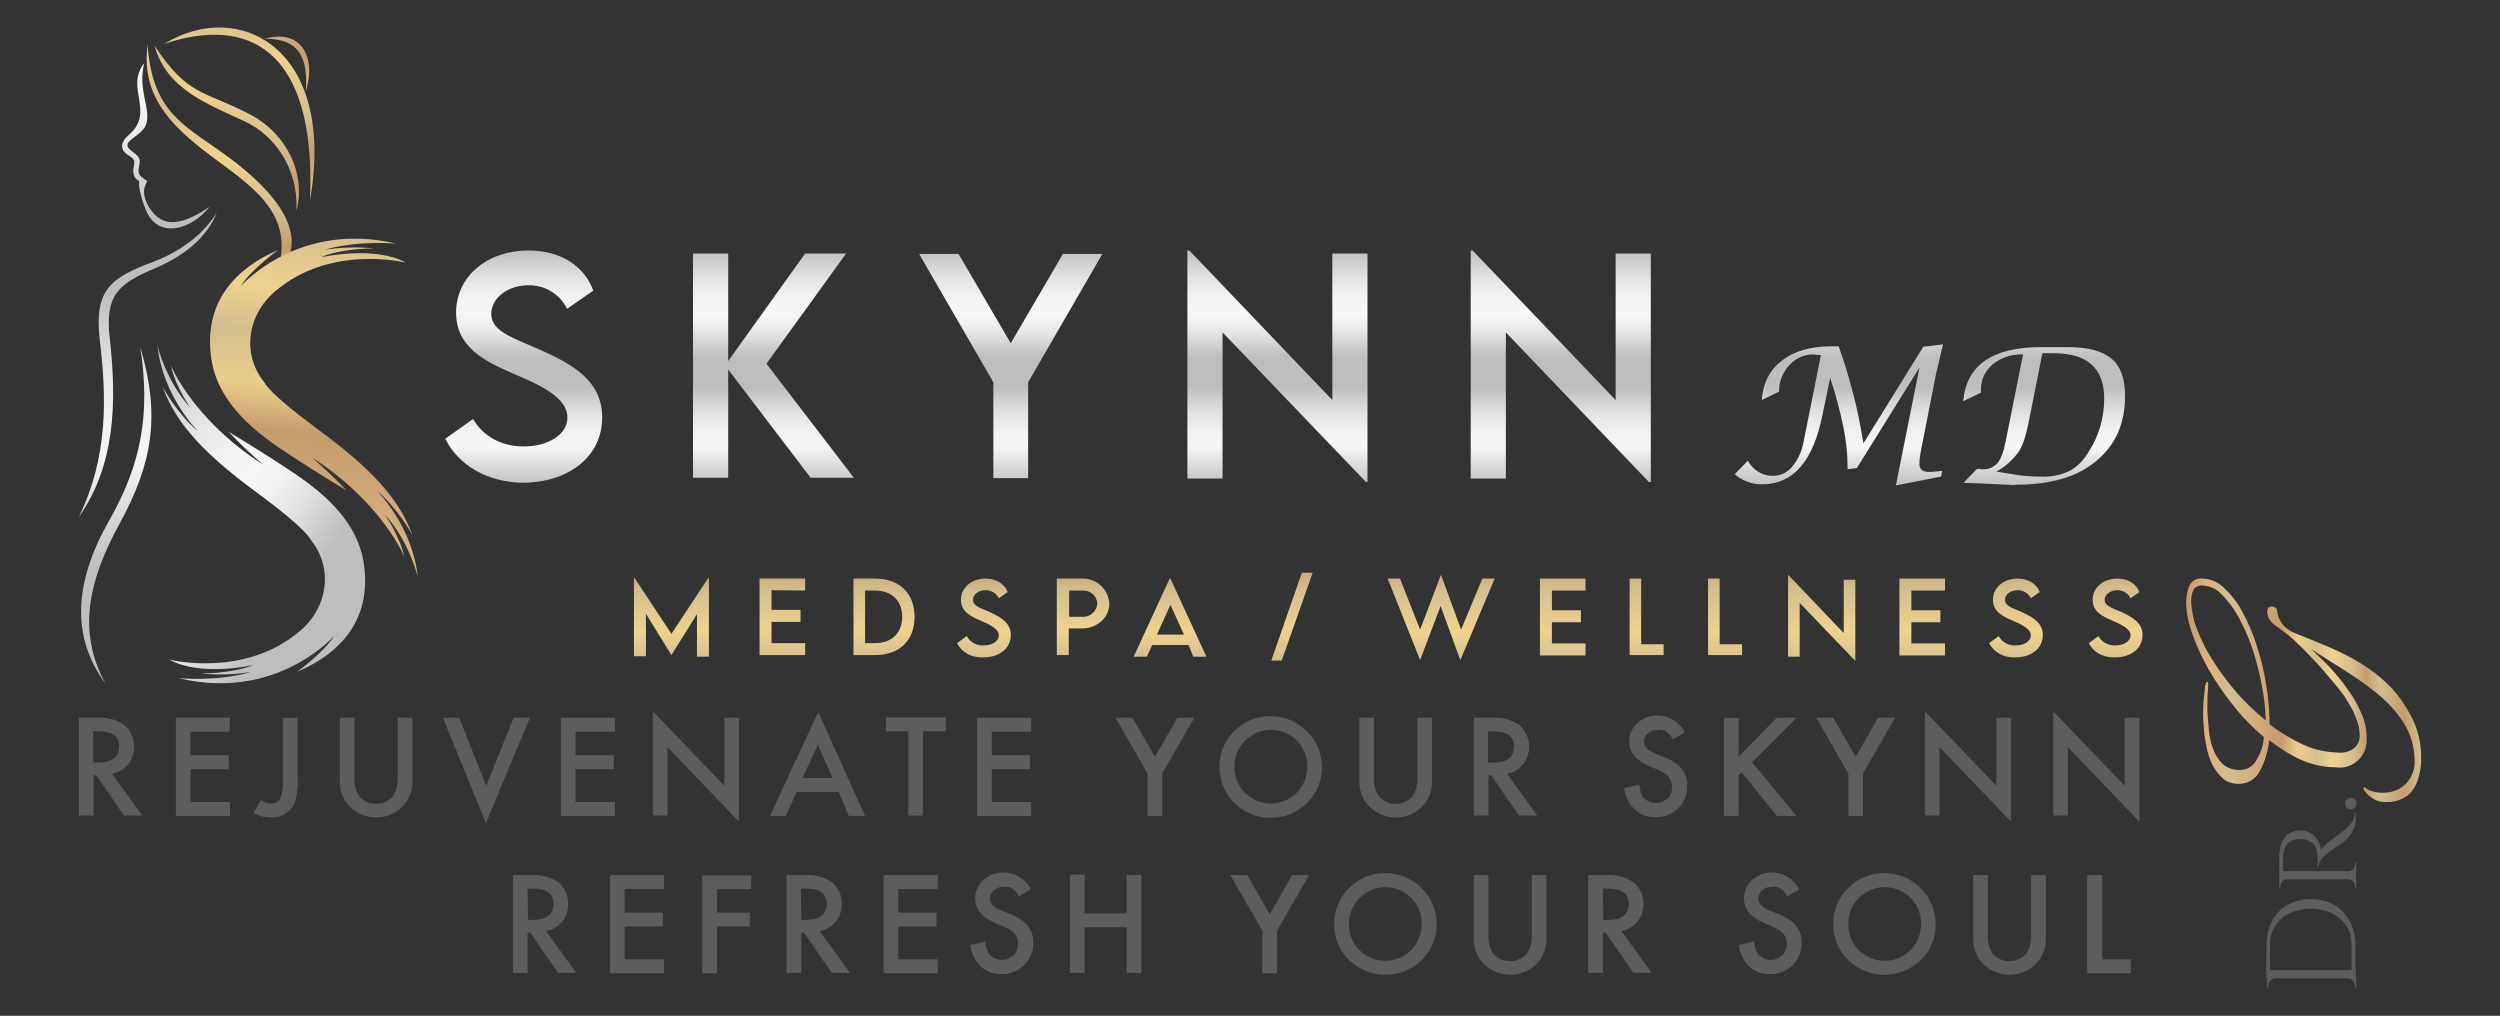
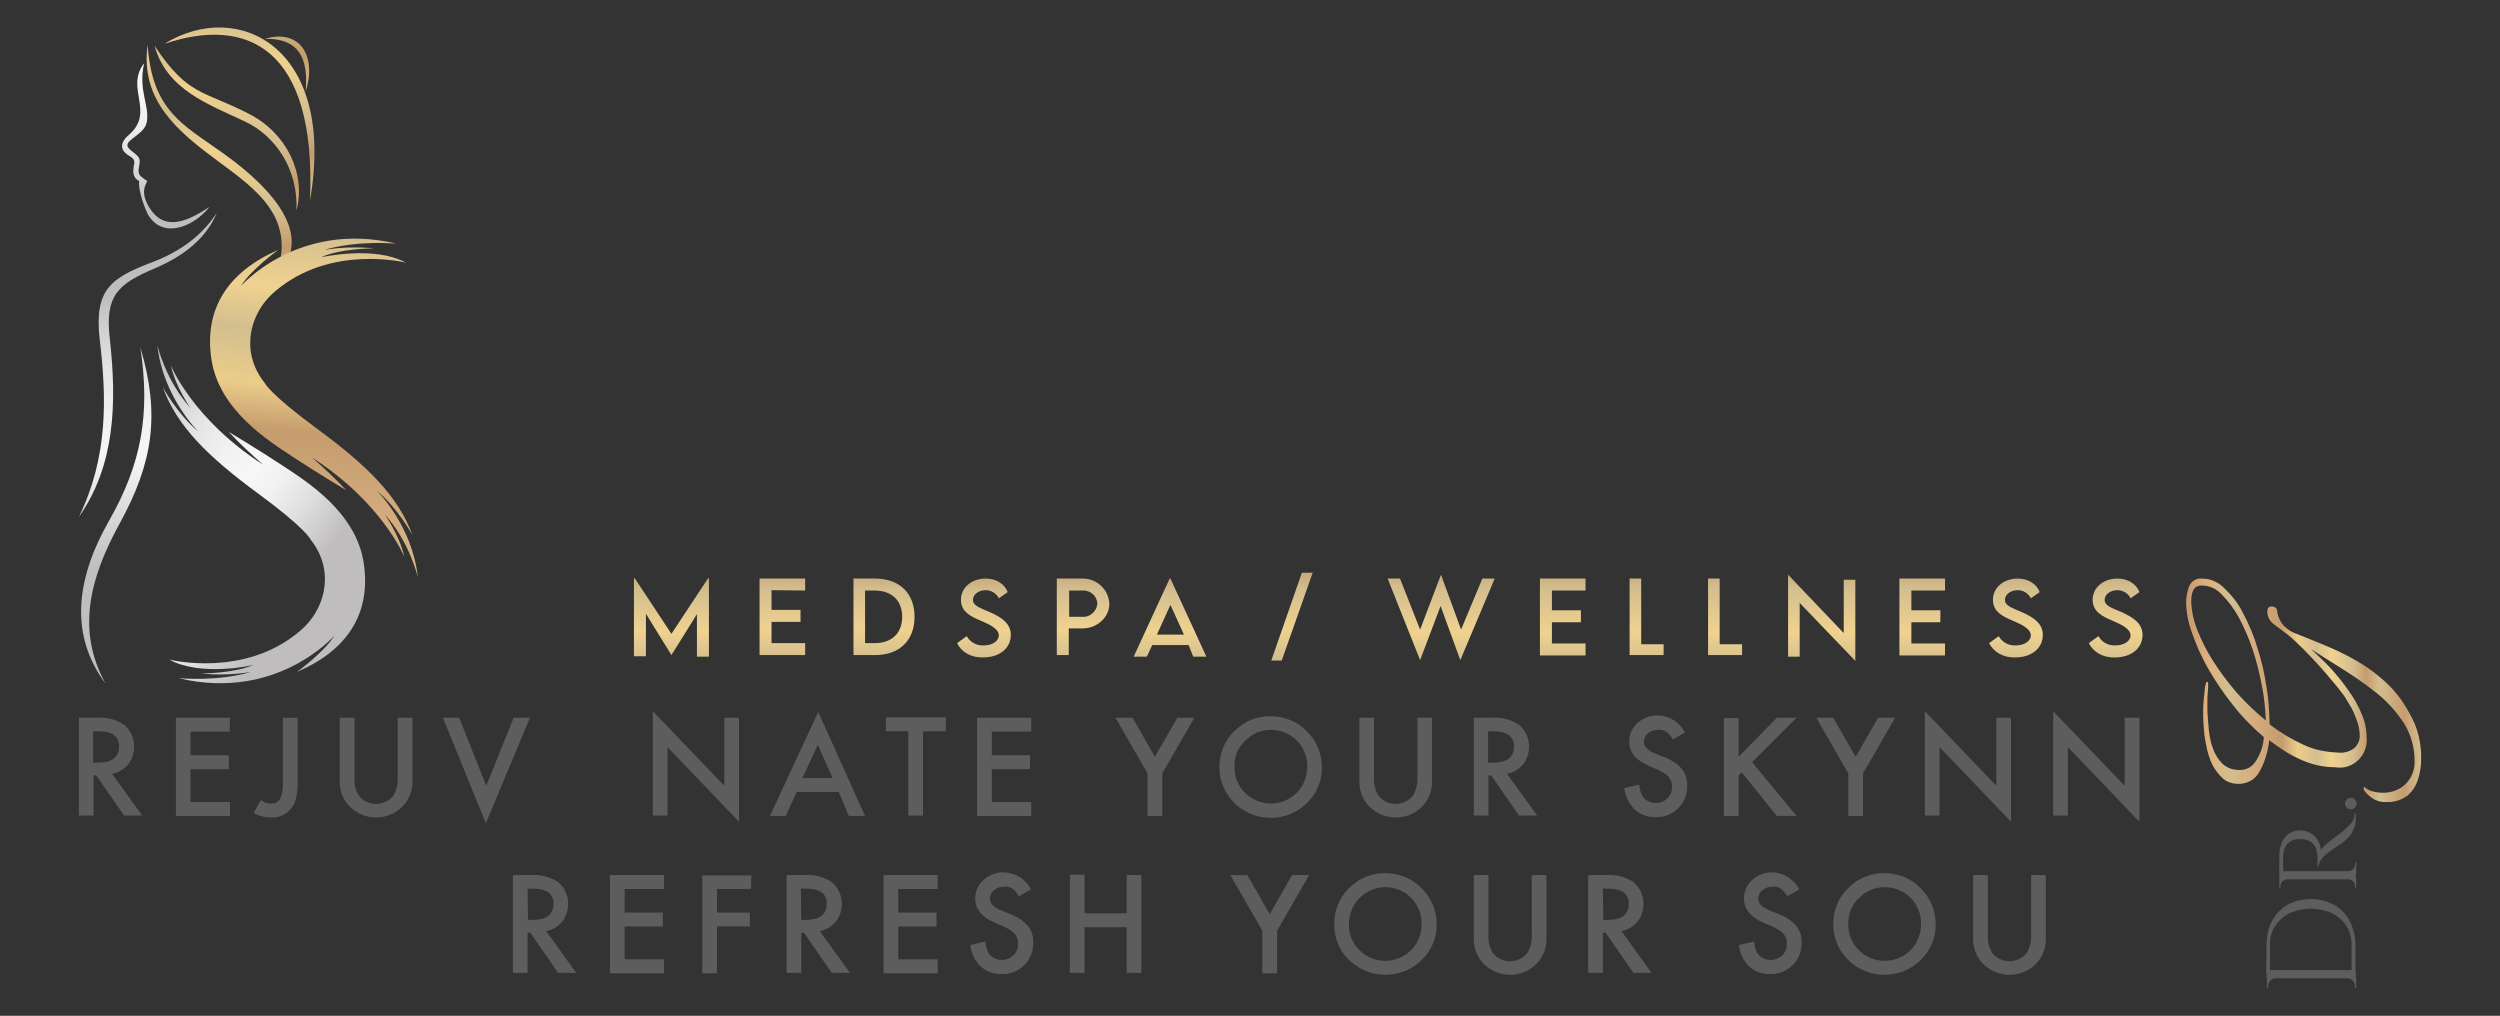
<svg xmlns="http://www.w3.org/2000/svg" id="Layer_1" x="0px" y="0px" viewBox="0 0 646.8 262.8" style="enable-background:new 0 0 646.8 262.8;" xml:space="preserve">
  <rect x="0" y="0" width="646.8" height="262.8" fill="#333333" stroke="none" />
  <style type="text/css">	.st0{fill:#5D5D5D;}	.st1{fill:url(#Path_56_00000168815159152722241650000012685463853611672982_);}	.st2{fill:url(#Path_7_00000015334616196921331200000011048032747230480795_);}	.st3{fill:url(#Path_8_00000016775670015779656900000010865755743341248664_);}	.st4{fill:url(#Path_9_00000020393898744025677740000001038196262588460966_);}	.st5{fill:url(#Path_10_00000169519757342019728270000009174478204309754791_);}	.st6{fill:url(#Path_11_00000132771932237331912350000012279991910984759217_);}	.st7{fill:url(#Path_12_00000136371757172564724780000002890350554440626870_);}	.st8{fill:url(#Path_13_00000018944567047570172000000003122546338024141234_);}	.st9{fill:url(#Path_14_00000052809641636407917670000014030888305644753060_);}	.st10{fill:url(#Path_15_00000085937355136483218000000017294999555020938386_);}	.st11{fill:url(#Union_2_00000123443278797852718310000017933041123380439433_);}	.st12{fill:url(#Union_1_00000143617234441183136410000016856419089219266749_);}	.st13{fill:url(#Path_16_00000050650706967782046980000016081192916067935919_);}	.st14{fill:url(#Path_17_00000000215969659334689150000007346786575173813690_);}	.st15{fill:url(#Path_18_00000141451628111676492560000007576634015255691176_);}	.st16{fill:url(#Path_19_00000057141220532679841170000006417373362144076199_);}	.st17{fill:url(#Path_20_00000104693490355476193500000018386687683563855011_);}	.st18{fill:url(#Path_21_00000031199227523641309900000008197845973627552953_);}	.st19{fill:url(#Path_22_00000092417637311757981950000015464384924868911027_);}</style>
  <g>
    <g>
      <path id="Path_53" class="st0" d="M588.9,253L588.9,253c-0.6,0.1-1.1,0.3-1.5,0.7c-0.4,0.4-0.6,0.9-0.6,1.5v0.4l-0.3,0V253   L588.9,253z M607.2,253h2.4v2.6h-0.3v-0.4c0-0.6-0.2-1.1-0.6-1.5c-0.4-0.4-0.9-0.6-1.5-0.6V253z M586.4,251h23.1v2.1h-23.1V251z    M586.4,244.5c0-2.2,0.4-4.3,1.4-6.2c0.9-1.7,2.3-3.2,4-4.2c3.8-2,8.3-2,12.1,0c1.7,1,3.1,2.4,4,4.2c1,1.9,1.5,4,1.5,6.2v7.1l-1,0   v-7.1c0-1.7-0.4-3.5-1.3-4.9c-0.9-1.4-2.2-2.5-3.7-3.3c-3.5-1.6-7.6-1.6-11.1,0c-1.5,0.7-2.8,1.9-3.7,3.3   c-0.9,1.5-1.4,3.2-1.3,4.9v7.4h-1L586.4,244.5z" />
      <path id="Path_54" class="st0" d="M591.8,227.4L591.8,227.4c-0.5,0.1-0.9,0.3-1.3,0.6c-0.3,0.4-0.5,0.8-0.5,1.3v0.5h-0.3V227   L591.8,227.4z M607.5,227.4l2.1-0.4v2.8h-0.3v-0.5c0-0.5-0.2-1-0.5-1.3C608.4,227.7,607.9,227.5,607.5,227.4L607.5,227.4z    M589.7,225.4h19.8v2.1h-19.8V225.4z M607.5,225.5L607.5,225.5c0.5-0.1,0.9-0.3,1.3-0.7c0.4-0.3,0.5-0.8,0.5-1.3v-0.4l0.3,0v2.8   L607.5,225.5z M589.7,221.5c0-0.9,0.1-1.9,0.4-2.8c0.2-0.8,0.6-1.5,1.1-2.1c0.4-0.6,1-1,1.7-1.3c1.6-0.7,3.3-0.6,4.8,0.2   c0.8,0.4,1.5,1.1,1.9,1.8c0.5,0.8,0.8,1.7,0.9,2.7c0.2-0.5,0.6-0.9,1-1.3c0.5-0.5,1-0.9,1.6-1.3c0.8-0.6,1.4-1.1,2-1.5   c0.6-0.5,1.1-0.9,1.6-1.3c0.5-0.5,0.9-0.9,1.3-1.3c0.4-0.4,0.7-0.8,0.9-1.3c0.2-0.5,0.3-1,0.3-1.6h0.3v1c0,1-0.1,2-0.5,3   c-0.3,0.7-0.6,1.3-1.1,1.9c-0.4,0.4-0.8,0.9-1.3,1.3c-0.1,0.1-0.4,0.3-0.8,0.6l-1.5,1c-0.5,0.4-1,0.7-1.4,1   c-0.4,0.3-0.7,0.5-0.8,0.6c-0.6,0.4-1.1,1-1.5,1.5c-0.4,0.5-0.7,1.2-0.7,1.8h-0.3c0-0.7,0-1.3,0-1.9c0-0.6-0.1-1.2-0.2-1.9   c-0.1-0.6-0.3-1.2-0.7-1.7c-0.5-0.6-1.2-1.1-2-1.3c-0.3-0.1-0.6-0.2-0.9-0.2c-0.3,0-0.7-0.1-1,0c-0.6,0-1.1,0.1-1.7,0.3   c-0.5,0.2-0.9,0.5-1.3,0.9c-0.4,0.4-0.6,0.9-0.8,1.4c-0.2,0.6-0.3,1.2-0.3,1.8c0,1-0.1,1.9,0,2.7c0,0.4,0,0.8,0,1.2   c-0.1,0-0.2,0.1-0.3,0.1c-0.2,0.1-0.4,0.1-0.7,0.2L589.7,221.5z" />
      <path id="Path_55" class="st0" d="M609.7,207.9c0,0.8-0.7,1.5-1.5,1.5s-1.5-0.7-1.5-1.5c0-0.8,0.7-1.5,1.5-1.5   c0.4,0,0.8,0.2,1,0.4C609.6,207.2,609.7,207.6,609.7,207.9z" />
      <linearGradient id="Path_56_00000004540206126819125400000002081569561395629240_" gradientUnits="userSpaceOnUse" x1="681.972" y1="215.305" x2="681.972" y2="154.764" gradientTransform="matrix(6.123234e-17 -1 1 6.123234e-17 411.088 860.566)">
        <stop offset="0" style="stop-color:#D3BE8F" />
        <stop offset="7.300000e-02" style="stop-color:#C59C6E" />
        <stop offset="0.179" style="stop-color:#D3BE8F" />
        <stop offset="0.235" style="stop-color:#C59C6E" />
        <stop offset="0.292" style="stop-color:#D3BE8F" />
        <stop offset="0.382" style="stop-color:#F0D28F" />
        <stop offset="0.447" style="stop-color:#D3BE8F" />
        <stop offset="0.527" style="stop-color:#EBCD8A" />
        <stop offset="0.596" style="stop-color:#C59C6E" />
        <stop offset="0.706" style="stop-color:#D4AB7D" />
        <stop offset="0.816" style="stop-color:#D3BE8F" />
        <stop offset="0.909" style="stop-color:#DFB17E" />
        <stop offset="1" style="stop-color:#C59C6E" />
      </linearGradient>
      <path id="Path_56" style="fill:url(#Path_56_00000004540206126819125400000002081569561395629240_);" d="M626.4,196.5   c0,1.7-0.3,3.5-0.8,5.1c-0.5,1.6-1.4,3.1-2.7,4.2c-1.6,1.2-3.5,1.8-5.5,1.7c-1.5,0.1-3-0.4-4.2-1.4c-1.1-0.9-1.7-1.6-1.7-2.2   c0-0.1,0.1-0.2,0.2-0.3c0.6,0.5,1.2,0.9,2,1.1c1,0.3,1.9,0.4,2.9,0.4c2.1,0,4.1-0.7,5.6-2.1c1.7-1.6,2.6-3.8,2.5-6.1   c0-3.4-0.9-6.8-2.7-9.7c-1.9-3-4.3-5.6-7-7.8c-3-2.4-6.2-4.6-9.4-6.6c-1.6-1-3-1.9-4.3-2.7c-1.3-0.8-2.4-1.5-3.4-2.2   c1.5,1.4,3.2,3,4.9,4.8c1.7,1.8,3.3,3.8,4.7,5.8c1.4,1.9,2.6,4,3.5,6.2c0.9,2,1.3,4.1,1.3,6.3c0.3,3.9-2.7,7.4-6.6,7.6   c-0.6,0-1.1,0-1.7-0.1c-3,0-5.9-0.7-8.6-1.9c-3-1.3-5.7-3.1-8.3-5.1c-0.3,2.8-1.1,5.6-2.5,8.1c-1,2-3.1,3.2-5.4,3.2   c-1.5,0-3-0.4-4.1-1.4c-1.1-1-2-2.2-2.7-3.5c-0.7-1.5-1.2-3-1.5-4.5c-0.3-1.5-0.6-3-0.7-4.6c-0.1-1.4-0.2-2.5-0.2-3.4   c0-0.3,0-0.9,0-1.8c0-1,0.1-2,0.2-3.1c0.1-1,0.2-1.9,0.3-2.9c0.2-0.8,0.3-1.2,0.5-1.2s0.3,0.2,0.3,0.5c0,0.7,0,1.4-0.1,2.2   c-0.1,0.8-0.1,1.6-0.1,2.5v1.9c0,0.6,0,1.2,0.1,1.8c0,1,0.2,2.3,0.3,3.9c0.2,1.6,0.5,3.1,1.1,4.6c0.5,1.4,1.3,2.7,2.4,3.8   c1.2,1.1,2.7,1.6,4.3,1.6c1.8,0.1,3.5-0.8,4.4-2.4c1.2-1.9,1.9-4,2-6.1c-2.9-2.5-5.6-5.2-8-8.3c-2.4-3-4.5-6.1-6.4-9.4   c-1.7-3-3.1-6.1-4.2-9.3c-0.9-2.5-1.5-5.2-1.5-7.9c0-1.4,0.3-2.8,0.8-4.2c0.6-1.3,1.9-2.1,3.4-1.9c2.1,0,4.1,0.9,5.6,2.4   c1.9,1.8,3.6,3.9,4.8,6.3c1.5,2.8,2.8,5.7,3.7,8.8c1.1,3.3,1.9,6.6,2.4,10c0.6,3.3,0.8,6.6,0.9,9.9v0.3c2.7,2.1,5.7,3.9,8.8,5.3   c2.8,1.3,5.8,1.9,8.9,2c1.6,0.2,3.2-0.3,4.4-1.3c0.8-0.9,1.3-2,1.2-3.2c0-1.4-0.3-2.7-0.8-4c-0.5-1.4-1.1-2.8-1.9-4   c-0.6-1.1-1.3-2.2-2.1-3.2c-1.6-2.1-3.3-4-5-6c-1.7-1.9-3.4-3.7-4.9-5.2c-1.5-1.5-2.8-2.7-3.8-3.5c-1.3-1-2.6-2-3.7-2.8   c-1.1-0.8-1.7-2-1.7-3.3c0-0.9,0.4-1.3,1.2-1.3c0.6,0,1.1,0.3,1.3,0.8c0.1,1.3,0.5,2.5,1.3,3.6c0.8,1.1,2,2,3.3,2.5   c2,0.8,4.1,1.6,6.2,2.5s4.2,1.7,6.3,2.8c3.5,1.7,6.9,3.8,9.9,6.4c3,2.5,5.5,5.6,7.3,9.1C625.5,188.1,626.5,192.3,626.4,196.5z    M586.2,186.4c-0.1-3-0.4-6-1-9c-0.6-3.2-1.4-6.3-2.4-9.4c-1-2.9-2.2-5.7-3.6-8.3c-1.2-2.2-2.7-4.2-4.5-6c-1.3-1.4-3.1-2.2-5-2.2   c-1-0.1-1.9,0.4-2.3,1.3c-0.4,0.9-0.5,1.9-0.5,2.9c0.1,2.4,0.6,4.8,1.5,7.1c1.1,2.8,2.5,5.6,4.1,8.1c1.8,2.9,3.9,5.6,6.1,8.2   C581,181.8,583.5,184.2,586.2,186.4L586.2,186.4z" />
    </g>
    <g id="Group_2" transform="translate(482 438.351)">
      <linearGradient id="Path_7_00000137834772577422726830000007220582038768699288_" gradientUnits="userSpaceOnUse" x1="-497.781" y1="-25.198" x2="-497.781" y2="-27.724" gradientTransform="matrix(34.941 0 0 -66.091 16953.834 -2123.959)">
        <stop offset="0" style="stop-color:#BFBDBE" />
        <stop offset="3.800000e-02" style="stop-color:#CCCBCC" />
        <stop offset="0.121" style="stop-color:#E4E3E4" />
        <stop offset="0.198" style="stop-color:#F3F2F3" />
        <stop offset="0.261" style="stop-color:#F8F7F8" />
        <stop offset="0.305" style="stop-color:#F2F1F2" />
        <stop offset="0.365" style="stop-color:#E1E0E1" />
        <stop offset="0.433" style="stop-color:#C6C4C5" />
        <stop offset="0.449" style="stop-color:#BFBDBE" />
        <stop offset="0.582" style="stop-color:#BFBDBE" />
        <stop offset="0.622" style="stop-color:#CECCCD" />
        <stop offset="0.697" style="stop-color:#E5E3E4" />
        <stop offset="0.767" style="stop-color:#F2F0F1" />
        <stop offset="0.83" style="stop-color:#F7F5F6" />
        <stop offset="1" style="stop-color:#C0BEBF" />
      </linearGradient>
      <path id="Path_7" style="fill:url(#Path_7_00000137834772577422726830000007220582038768699288_);" d="M-448.5-398   c1.9,1.1,1.1,1.9,1,3.5c-0.1,1.5,0.4,2.4,1.5,3c-0.1,1.1,0.1,2.3,0.4,3.4c0.4,1.7,1,3.3,1.7,4.9c3.5,6.7,11.6,4,16.1-1.6   c-5.8,3.8-11.2,6-14.9,1.1c-0.9-1.1-1.9-3-2-4.5c-0.1-0.7,0-1.5,0.3-2.2c0.6-1.6,0.8-0.8-0.5-1.8c-1.1-0.8-1.4-1.3-1.2-2.6   c0.4-2.2,0.5-2.6-1.1-3.9c-1.8-1.4-2.8-2.1-0.5-3.8c2.2-1.7,3.4-2.6,3.7-4.4c0.7-4.3-2.3-8.1-0.7-15.1c-5,6.4,2.8,12.5-3.8,18.4   C-450.8-401.7-451.3-399.6-448.5-398z" />
      <linearGradient id="Path_8_00000106855278805454069210000002771329583614572675_" gradientUnits="userSpaceOnUse" x1="-497.356" y1="-23.449" x2="-497.356" y2="-24.69" gradientTransform="matrix(28.061 0 0 -134.561 13504.616 -3613.884)">
        <stop offset="0" style="stop-color:#BFBDBE" />
        <stop offset="3.800000e-02" style="stop-color:#CCCBCC" />
        <stop offset="0.121" style="stop-color:#E4E3E4" />
        <stop offset="0.198" style="stop-color:#F3F2F3" />
        <stop offset="0.261" style="stop-color:#F8F7F8" />
        <stop offset="0.305" style="stop-color:#F2F1F2" />
        <stop offset="0.365" style="stop-color:#E1E0E1" />
        <stop offset="0.433" style="stop-color:#C6C4C5" />
        <stop offset="0.449" style="stop-color:#BFBDBE" />
        <stop offset="0.582" style="stop-color:#BFBDBE" />
        <stop offset="0.622" style="stop-color:#CECCCD" />
        <stop offset="0.697" style="stop-color:#E5E3E4" />
        <stop offset="0.767" style="stop-color:#F2F0F1" />
        <stop offset="0.83" style="stop-color:#F7F5F6" />
        <stop offset="1" style="stop-color:#C0BEBF" />
      </linearGradient>
      <path id="Path_8" style="fill:url(#Path_8_00000106855278805454069210000002771329583614572675_);" d="M-453.8-303.6   c-9,15.8-9.9,30-0.9,42.1c-7.7-13.9-3.9-27.6,3.6-41.3c8.7-15.8,10.6-28.3,5.4-45.7C-443.1-331.4-445.3-318.5-453.8-303.6z" />
      <linearGradient id="Path_9_00000147200055301162693150000001081854655703292301_" gradientUnits="userSpaceOnUse" x1="-498.054" y1="-32.623" x2="-498.054" y2="-25.004" gradientTransform="matrix(17.829 0 0 -21.916 8472.292 -1100.031)">
        <stop offset="0" style="stop-color:#D3BE8F" />
        <stop offset="7.300000e-02" style="stop-color:#C59C6E" />
        <stop offset="0.179" style="stop-color:#D3BE8F" />
        <stop offset="0.235" style="stop-color:#C59C6E" />
        <stop offset="0.292" style="stop-color:#D3BE8F" />
        <stop offset="0.382" style="stop-color:#F0D28F" />
        <stop offset="0.447" style="stop-color:#D3BE8F" />
        <stop offset="0.527" style="stop-color:#EBCD8A" />
        <stop offset="0.596" style="stop-color:#C59C6E" />
        <stop offset="0.706" style="stop-color:#D4AB7D" />
        <stop offset="0.816" style="stop-color:#D3BE8F" />
        <stop offset="0.909" style="stop-color:#DFB17E" />
        <stop offset="1" style="stop-color:#C59C6E" />
      </linearGradient>
      <path id="Path_9" style="fill:url(#Path_9_00000147200055301162693150000001081854655703292301_);" d="M-402.9-414.7   c2.9-9.2-1.5-16.3-10.6-13.6C-407.2-428.4-401.9-426.1-402.9-414.7z" />
      <linearGradient id="Path_10_00000163048339078463451620000005123460551061378489_" gradientUnits="userSpaceOnUse" x1="-498.256" y1="-26.764" x2="-498.256" y2="-24.349" gradientTransform="matrix(60.146 0 0 -69.137 29548 -2209.671)">
        <stop offset="0" style="stop-color:#D3BE8F" />
        <stop offset="7.300000e-02" style="stop-color:#C59C6E" />
        <stop offset="0.179" style="stop-color:#D3BE8F" />
        <stop offset="0.235" style="stop-color:#C59C6E" />
        <stop offset="0.292" style="stop-color:#D3BE8F" />
        <stop offset="0.382" style="stop-color:#F0D28F" />
        <stop offset="0.447" style="stop-color:#D3BE8F" />
        <stop offset="0.527" style="stop-color:#EBCD8A" />
        <stop offset="0.596" style="stop-color:#C59C6E" />
        <stop offset="0.706" style="stop-color:#D4AB7D" />
        <stop offset="0.816" style="stop-color:#D3BE8F" />
        <stop offset="0.909" style="stop-color:#DFB17E" />
        <stop offset="1" style="stop-color:#C59C6E" />
      </linearGradient>
      <path id="Path_10" style="fill:url(#Path_10_00000163048339078463451620000005123460551061378489_);" d="M-439.5-427   c21.3-7.2,39.4,0.8,37.7,40.5C-394.9-425.9-420.2-438.9-439.5-427z" />
      <linearGradient id="Path_11_00000108281489513005605480000014976834091197785738_" gradientUnits="userSpaceOnUse" x1="-498.215" y1="-26.931" x2="-498.215" y2="-24.396" gradientTransform="matrix(57.728 0 0 -65.891 28337.682 -2126.257)">
        <stop offset="0" style="stop-color:#D3BE8F" />
        <stop offset="7.300000e-02" style="stop-color:#C59C6E" />
        <stop offset="0.179" style="stop-color:#D3BE8F" />
        <stop offset="0.235" style="stop-color:#C59C6E" />
        <stop offset="0.292" style="stop-color:#D3BE8F" />
        <stop offset="0.382" style="stop-color:#F0D28F" />
        <stop offset="0.447" style="stop-color:#D3BE8F" />
        <stop offset="0.527" style="stop-color:#EBCD8A" />
        <stop offset="0.596" style="stop-color:#C59C6E" />
        <stop offset="0.706" style="stop-color:#D4AB7D" />
        <stop offset="0.816" style="stop-color:#D3BE8F" />
        <stop offset="0.909" style="stop-color:#DFB17E" />
        <stop offset="1" style="stop-color:#C59C6E" />
      </linearGradient>
      <path id="Path_11" style="fill:url(#Path_11_00000108281489513005605480000014976834091197785738_);" d="M-417.6-408.9   c-11.8-6.1-15.7-4.5-24.4-17.6c3.1,11.4,14.1,15.2,23.4,19.6c7.7,3.6,13.8,12.2,13.3,23C-402.8-393.4-407.8-403.9-417.6-408.9z" />
      <linearGradient id="Path_12_00000034047953504013906370000017511798639592842633_" gradientUnits="userSpaceOnUse" x1="-498.001" y1="-23.895" x2="-498.001" y2="-25.265" gradientTransform="matrix(55.333 0 0 -121.802 27112.168 -3368.986)">
        <stop offset="0" style="stop-color:#BFBDBE" />
        <stop offset="3.800000e-02" style="stop-color:#CCCBCC" />
        <stop offset="0.121" style="stop-color:#E4E3E4" />
        <stop offset="0.198" style="stop-color:#F3F2F3" />
        <stop offset="0.261" style="stop-color:#F8F7F8" />
        <stop offset="0.305" style="stop-color:#F2F1F2" />
        <stop offset="0.365" style="stop-color:#E1E0E1" />
        <stop offset="0.433" style="stop-color:#C6C4C5" />
        <stop offset="0.449" style="stop-color:#BFBDBE" />
        <stop offset="0.582" style="stop-color:#BFBDBE" />
        <stop offset="0.622" style="stop-color:#CECCCD" />
        <stop offset="0.697" style="stop-color:#E5E3E4" />
        <stop offset="0.767" style="stop-color:#F2F0F1" />
        <stop offset="0.83" style="stop-color:#F7F5F6" />
        <stop offset="1" style="stop-color:#C0BEBF" />
      </linearGradient>
      <path id="Path_12" style="fill:url(#Path_12_00000034047953504013906370000017511798639592842633_);" d="M-442.4-370.6   c-10.8,4.1-15.3,7-13.8,20.1c1.8,15.1,2.2,30.3-5.4,45.9c9.3-13.2,9.9-29.3,8-46.2c-1.3-11.2,2.2-14.1,11.6-18.1   c8-3.4,13.5-8.1,16.1-14.4C-429.6-377.6-435.1-373.4-442.4-370.6z" />
      <linearGradient id="Path_13_00000007418453687403125040000011154867772666439588_" gradientUnits="userSpaceOnUse" x1="-498.198" y1="-26.098" x2="-498.198" y2="-24.299" gradientTransform="matrix(58.013 0 0 -92.816 28476.646 -2757.438)">
        <stop offset="0" style="stop-color:#D3BE8F" />
        <stop offset="7.300000e-02" style="stop-color:#C59C6E" />
        <stop offset="0.179" style="stop-color:#D3BE8F" />
        <stop offset="0.235" style="stop-color:#C59C6E" />
        <stop offset="0.292" style="stop-color:#D3BE8F" />
        <stop offset="0.382" style="stop-color:#F0D28F" />
        <stop offset="0.447" style="stop-color:#D3BE8F" />
        <stop offset="0.527" style="stop-color:#EBCD8A" />
        <stop offset="0.596" style="stop-color:#C59C6E" />
        <stop offset="0.706" style="stop-color:#D4AB7D" />
        <stop offset="0.816" style="stop-color:#D3BE8F" />
        <stop offset="0.909" style="stop-color:#DFB17E" />
        <stop offset="1" style="stop-color:#C59C6E" />
      </linearGradient>
      <path id="Path_13" style="fill:url(#Path_13_00000007418453687403125040000011154867772666439588_);" d="M-424.7-399   c-9.9-7.1-18-10.7-19.1-27.8c-2,14.5,7.9,22.5,18,30c10.6,7.8,20.5,14.9,15.2,30C-398.9-378.5-415.2-392.3-424.7-399z" />
      <linearGradient id="Path_14_00000148643572147609604310000007630948485730342302_" gradientUnits="userSpaceOnUse" x1="-498.721" y1="-24.322" x2="-497.818" y2="-25.376" gradientTransform="matrix(83.143 0 0 -135.604 41020.699 -3639.296)">
        <stop offset="0" style="stop-color:#BFBDBE" />
        <stop offset="3.800000e-02" style="stop-color:#CCCBCC" />
        <stop offset="0.121" style="stop-color:#E4E3E4" />
        <stop offset="0.198" style="stop-color:#F3F2F3" />
        <stop offset="0.261" style="stop-color:#F8F7F8" />
        <stop offset="0.305" style="stop-color:#F2F1F2" />
        <stop offset="0.365" style="stop-color:#E1E0E1" />
        <stop offset="0.433" style="stop-color:#C6C4C5" />
        <stop offset="0.449" style="stop-color:#BFBDBE" />
        <stop offset="0.582" style="stop-color:#BFBDBE" />
        <stop offset="0.622" style="stop-color:#CECCCD" />
        <stop offset="0.697" style="stop-color:#E5E3E4" />
        <stop offset="0.767" style="stop-color:#F2F0F1" />
        <stop offset="0.83" style="stop-color:#F7F5F6" />
        <stop offset="1" style="stop-color:#C0BEBF" />
      </linearGradient>
      <path id="Path_14" style="fill:url(#Path_14_00000148643572147609604310000007630948485730342302_);" d="M-438.2-267.7   c0,0,19.4,4.9,33.8-7.4c4.4-3.7,6.9-9.2,6.4-14.9c-0.3-3.2-1.6-6.2-3.6-8.7c0,0-1-2.7-13.8-12.1s-20.9-17.4-24.5-27.4   c0,0,3.7,6.9,9.2,11.5c0,0-9.2-9-10.6-22.4c0,0,2.1,9.2,8.6,16.3c0,0-3.8-5.2-5.1-11c0,0,5.6,13.9,23.9,25.7   c-3.1-2.7-6.1-5.5-8.9-8.5c0,0,7.7,4.6,13.9,8.7c6.2,4.1,19,12,21,25.2c2,13.2-4.4,22.7-17.3,28.2c0,0,7.1-5.1,9.7-9.4   c0,0-14.8,17.1-40.3,11c0,0,9.9,1,18.7-1.6c-4.3,0.7-8.6,0.8-12.9,0.4c0,0,8.8,0,13.7-2.3C-416.4-266.2-430-263.2-438.2-267.7z" />
      <linearGradient id="Path_15_00000025400399842830404160000007400930637335327633_" gradientUnits="userSpaceOnUse" x1="-498.405" y1="-23.985" x2="-498.477" y2="-25.266" gradientTransform="matrix(83.148 0 0 -135.619 41044.473 -3682.404)">
        <stop offset="0" style="stop-color:#D3BE8F" />
        <stop offset="7.300000e-02" style="stop-color:#C59C6E" />
        <stop offset="0.179" style="stop-color:#D3BE8F" />
        <stop offset="0.235" style="stop-color:#C59C6E" />
        <stop offset="0.292" style="stop-color:#D3BE8F" />
        <stop offset="0.382" style="stop-color:#F0D28F" />
        <stop offset="0.447" style="stop-color:#D3BE8F" />
        <stop offset="0.527" style="stop-color:#EBCD8A" />
        <stop offset="0.596" style="stop-color:#C59C6E" />
        <stop offset="0.706" style="stop-color:#D4AB7D" />
        <stop offset="0.816" style="stop-color:#D3BE8F" />
        <stop offset="0.909" style="stop-color:#DFB17E" />
        <stop offset="1" style="stop-color:#C59C6E" />
      </linearGradient>
      <path id="Path_15" style="fill:url(#Path_15_00000025400399842830404160000007400930637335327633_);" d="M-377-370.4   c0,0-19.4-4.9-33.8,7.4c-4.4,3.7-6.9,9.2-6.4,14.9c0.3,3.2,1.6,6.2,3.6,8.7c0,0,1,2.7,13.8,12.1s20.9,17.4,24.5,27.4   c0,0-3.7-6.9-9.2-11.5c0,0,9.2,9,10.6,22.4c0,0-2.1-9.2-8.6-16.3c0,0,3.8,5.2,5.1,11c0,0-5.6-13.9-23.9-25.7   c3.1,2.7,6.1,5.5,8.9,8.5c0,0-7.7-4.6-13.9-8.7c-6.2-4.1-19-12-21-25.2c-2-13.1,4.4-22.7,17.3-28.3c0,0-7.1,5.1-9.7,9.4   c0,0,14.8-17.1,40.3-11c0,0-9.9-1-18.7,1.6c4.3-0.7,8.6-0.8,12.9-0.4c0,0-8.8,0-13.7,2.3C-398.8-371.8-385.2-374.9-377-370.4z" />
    </g>
    <linearGradient id="Union_2_00000163789025279721575900000016064334590246641078_" gradientUnits="userSpaceOnUse" x1="-16.588" y1="412.875" x2="-16.588" y2="412.016" gradientTransform="matrix(505.59 0 0 -71.248 8719.239 29481.213)">
      <stop offset="0" style="stop-color:#BFBDBE" />
      <stop offset="3.800000e-02" style="stop-color:#CCCBCC" />
      <stop offset="0.121" style="stop-color:#E4E3E4" />
      <stop offset="0.198" style="stop-color:#F3F2F3" />
      <stop offset="0.261" style="stop-color:#F8F7F8" />
      <stop offset="0.305" style="stop-color:#F2F1F2" />
      <stop offset="0.365" style="stop-color:#E1E0E1" />
      <stop offset="0.433" style="stop-color:#C6C4C5" />
      <stop offset="0.449" style="stop-color:#BFBDBE" />
      <stop offset="0.582" style="stop-color:#BFBDBE" />
      <stop offset="0.622" style="stop-color:#CECCCD" />
      <stop offset="0.697" style="stop-color:#E5E3E4" />
      <stop offset="0.767" style="stop-color:#F2F0F1" />
      <stop offset="0.83" style="stop-color:#F7F5F6" />
      <stop offset="1" style="stop-color:#C0BEBF" />
    </linearGradient>
-     <path id="Union_2" style="fill:url(#Union_2_00000163789025279721575900000016064334590246641078_);" d="M496.6,95.1l-16.2,26  l-2.4,0.3v-0.7c0-3.5-0.4-6.9-1.1-10.3c-0.9-4.3-2-8.5-3.4-12.6l-2,9.6c-2.4,11.9-7.5,17.8-15.4,17.9c-2.7,0.1-5.3-0.9-7.3-2.6  l3.4-3.5c1.3,2.4,3.8,4,6.6,3.9c1.9,0,3.7-0.9,4.9-2.4c1.5-1.8,2.5-4,2.9-6.3l4.5-22.5c-0.3-0.1-0.7-0.1-1-0.1  c-0.2,0-0.4,0-0.7-0.1c-2.5-0.1-4.9,1-6.5,2.8c-1.7,1.9-2.7,4.3-2.6,6.8l-4.5,2.2c0.3-4.4,2.1-7.8,5.2-10.2  c3.2-2.5,7.5-3.7,12.8-3.7h1.9c1.5,4.1,2.7,8.2,3.8,12.4s1.9,8.4,2.6,12.7l15.5-25l5.1-0.6l-1.8,7.6l-3.8,19.3  c-0.2,0.9-0.3,1.7-0.4,2.3c-0.1,0.6-0.1,1.2-0.1,1.8c0,1.4,0.9,2,2.6,2c0.4,0,0.9,0,1.4-0.1c0.6,0,1.2-0.1,1.9-0.2l-0.3,1.5  l-11.7,2.3L496.6,95.1z M521,125.5c-0.3,0-0.8,0-1.4-0.1l-11.6-0.5l3.4-3.5l0.4-0.1c0.2,0,0.4,0,0.6,0.1h0.5  c1.5,0.1,2.9-0.5,3.9-1.6c0.9-1.1,1.6-3,2.1-5.6l4.5-22.5c-2.9-0.1-5.7,0.8-7.9,2.6c-2,1.7-3.1,4.2-3,6.8v0.5l-4.6,2.2  c0.9-9.4,7.6-14,20.2-14h6.8c5.2,0,9,1,11.4,3c2.3,1.9,3.5,5.1,3.5,9.6c0,7.2-2.5,12.8-7.5,16.9c-4.9,4.1-11.8,6.1-20.6,6.1  L521,125.5z M524.8,109.5c-0.7,3.4-1.5,5.9-2.6,7.5c-1.5,2-3.4,3.8-5.7,5l4.2,0.7c2.3,0.4,4.6,0.6,7,0.6c1.4,0.1,2.9,0,4.3-0.3  c1.1-0.2,2.2-0.6,3.3-1.1c2.1-1.1,3.8-2.8,5-4.9c2.7-4.1,4.1-8.9,4.1-13.8c0-7.9-4.3-11.8-13-11.8h-3L524.8,109.5z M426.6,124.7  L389.6,86v37.8h-9.1v-59h0.5l37,38.7V65.6h9.1v59.1H426.6z M353.4,124.7L316.3,86v37.8h-9.1v-59h0.5l37,38.7V65.6h9.1v59.1H353.4z   M115.2,113.5l7.2-5.1c2.6,4.5,7.4,7.1,13,7.1c6.5,0,11.4-3.1,11.4-7.5c0-5.4-7.6-8.6-14.4-11.5c-6.8-3-14.4-6.6-14.4-15.6  c0-9.5,8.2-16.1,18.7-16.1c8.3,0,14.5,4,16.8,10.4l-6.8,4.7c-1.8-3.8-5.8-6.2-10-6.1c-5.3,0-9.6,3.3-9.6,7.4  c0,4.5,5.4,6.1,12.4,9.2c9.2,4,16.3,8.4,16.3,17.6c0,10.3-8.9,16.9-20.7,16.9C125.8,124.7,118.5,120.2,115.2,113.5z M209.8,123.7  L209.8,123.7l-21.4-28.1v28h-9.1v-58h9.1v27.8l19.9-27.8h10.6l-20.6,28.5l22.6,29.5H209.8z M257,123.7V98.9h0l-19.2-33.2H248  l13.5,23.1L275,65.7h10.2L266,98.9v24.8L257,123.7z" />
    <g id="Group_1" transform="translate(673.812 625.286)">
      <linearGradient id="Union_1_00000168808482782804010270000013585667016651649465_" gradientUnits="userSpaceOnUse" x1="-690.419" y1="-215.101" x2="-690.419" y2="-220.533" gradientTransform="matrix(202.518 0 0 -23.185 139605.078 -5496.951)">
        <stop offset="0" style="stop-color:#D3BE8F" />
        <stop offset="7.300000e-02" style="stop-color:#C59C6E" />
        <stop offset="0.179" style="stop-color:#D3BE8F" />
        <stop offset="0.235" style="stop-color:#C59C6E" />
        <stop offset="0.292" style="stop-color:#D3BE8F" />
        <stop offset="0.382" style="stop-color:#F0D28F" />
        <stop offset="0.447" style="stop-color:#D3BE8F" />
        <stop offset="0.527" style="stop-color:#EBCD8A" />
        <stop offset="0.596" style="stop-color:#C59C6E" />
        <stop offset="0.706" style="stop-color:#D4AB7D" />
        <stop offset="0.816" style="stop-color:#D3BE8F" />
        <stop offset="0.909" style="stop-color:#DFB17E" />
        <stop offset="1" style="stop-color:#C59C6E" />
      </linearGradient>
      <path id="Union_1" style="fill:url(#Union_1_00000168808482782804010270000013585667016651649465_);" d="M-208.2-469.3v13.9h-3   v-21.2l14.4,15.1v-13.8h3v21L-208.2-469.3z M-314.8-475.6h3.2l5.2,13.2l5.4-14.2l5.2,14.2l5.5-13.2h3.2l-8.9,21.1l-5.1-14l-5.3,14   L-314.8-475.6z M-133.4-458.9l2.5-1.8c0.9,1.6,2.6,2.5,4.4,2.4c2.2,0,3.9-1.1,3.9-2.6c0-1.8-2.6-2.9-4.9-3.9   c-2.3-1-4.9-2.2-4.9-5.3c0-3.2,2.8-5.5,6.4-5.5c2.8,0,4.9,1.4,5.7,3.5l-2.3,1.6c-0.6-1.3-2-2.1-3.4-2.1c-1.8,0-3.3,1.1-3.3,2.5   c0,1.5,1.8,2.1,4.2,3.1c3.1,1.4,5.6,2.9,5.6,6c0,3.5-3,5.8-7.1,5.8h-0.1C-129.9-455.1-132.3-456.7-133.4-458.9z M-159.2-458.9   l2.5-1.8c0.9,1.6,2.6,2.5,4.4,2.4c2.2,0,3.9-1.1,3.9-2.6c0-1.8-2.6-2.9-4.9-3.9c-2.3-1-4.9-2.2-4.9-5.3c0-3.2,2.8-5.5,6.4-5.5   c2.8,0,4.9,1.4,5.7,3.5l-2.3,1.6c-0.6-1.3-2-2.1-3.4-2.1c-1.8,0-3.3,1.1-3.3,2.5c0,1.5,1.8,2.1,4.2,3.1c3.1,1.4,5.6,2.9,5.6,6   c0,3.5-3,5.8-7.1,5.8h-0.1C-155.6-455.1-158.1-456.7-159.2-458.9z M-231.9-455.8v-19.8h3v17h5.8v2.8H-231.9z M-252.2-455.8v-19.8   h3v17h5.8v2.8H-252.2z M-182.4-455.8v-19.8h11.8v3.1h-8.7v5.1h7.5v3.1h-7.5v5.5h8.7v3.1H-182.4z M-275.4-455.8v-19.8h11.8v3.1   h-8.7v5.1h7.5v3.1h-7.5v5.5h8.7v3.1H-275.4z" />
      <linearGradient id="Path_16_00000124153712576824318040000011313354413397168538_" gradientUnits="userSpaceOnUse" x1="-690.867" y1="-215.738" x2="-690.867" y2="-221.236" gradientTransform="matrix(20.105 0 0 -20.969 13389.777 -5029.753)">
        <stop offset="0" style="stop-color:#D3BE8F" />
        <stop offset="7.300000e-02" style="stop-color:#C59C6E" />
        <stop offset="0.179" style="stop-color:#D3BE8F" />
        <stop offset="0.235" style="stop-color:#C59C6E" />
        <stop offset="0.292" style="stop-color:#D3BE8F" />
        <stop offset="0.382" style="stop-color:#F0D28F" />
        <stop offset="0.447" style="stop-color:#D3BE8F" />
        <stop offset="0.527" style="stop-color:#EBCD8A" />
        <stop offset="0.596" style="stop-color:#C59C6E" />
        <stop offset="0.706" style="stop-color:#D4AB7D" />
        <stop offset="0.816" style="stop-color:#D3BE8F" />
        <stop offset="0.909" style="stop-color:#DFB17E" />
        <stop offset="1" style="stop-color:#C59C6E" />
      </linearGradient>
      <path id="Path_16" style="fill:url(#Path_16_00000124153712576824318040000011313354413397168538_);" d="M-490.4-475.6v20.2h-3.1   v-11l-6.6,10.6h0l-6.6-10.7v11h-3.1v-20.2h0.2l9.5,14.4l9.5-14.4H-490.4L-490.4-475.6z" />
      <linearGradient id="Path_17_00000123412764228790120100000001810047405895535744_" gradientUnits="userSpaceOnUse" x1="-691.312" y1="-215.836" x2="-691.312" y2="-221.457" gradientTransform="matrix(12.226 0 0 -20.511 7980.542 -4933.409)">
        <stop offset="0" style="stop-color:#D3BE8F" />
        <stop offset="7.300000e-02" style="stop-color:#C59C6E" />
        <stop offset="0.179" style="stop-color:#D3BE8F" />
        <stop offset="0.235" style="stop-color:#C59C6E" />
        <stop offset="0.292" style="stop-color:#D3BE8F" />
        <stop offset="0.382" style="stop-color:#F0D28F" />
        <stop offset="0.447" style="stop-color:#D3BE8F" />
        <stop offset="0.527" style="stop-color:#EBCD8A" />
        <stop offset="0.596" style="stop-color:#C59C6E" />
        <stop offset="0.706" style="stop-color:#D4AB7D" />
        <stop offset="0.816" style="stop-color:#D3BE8F" />
        <stop offset="0.909" style="stop-color:#DFB17E" />
        <stop offset="1" style="stop-color:#C59C6E" />
      </linearGradient>
      <path id="Path_17" style="fill:url(#Path_17_00000123412764228790120100000001810047405895535744_);" d="M-474.2-472.6v5.1h7.5   v3.1h-7.5v5.5h8.7v3.1h-11.8v-19.8h11.8v3.1L-474.2-472.6L-474.2-472.6z" />
      <linearGradient id="Path_18_00000168110556603888207540000009295349846091498408_" gradientUnits="userSpaceOnUse" x1="-691.116" y1="-215.837" x2="-691.116" y2="-221.458" gradientTransform="matrix(16.416 0 0 -20.508 10900.232 -4932.79)">
        <stop offset="0" style="stop-color:#D3BE8F" />
        <stop offset="7.300000e-02" style="stop-color:#C59C6E" />
        <stop offset="0.179" style="stop-color:#D3BE8F" />
        <stop offset="0.235" style="stop-color:#C59C6E" />
        <stop offset="0.292" style="stop-color:#D3BE8F" />
        <stop offset="0.382" style="stop-color:#F0D28F" />
        <stop offset="0.447" style="stop-color:#D3BE8F" />
        <stop offset="0.527" style="stop-color:#EBCD8A" />
        <stop offset="0.596" style="stop-color:#C59C6E" />
        <stop offset="0.706" style="stop-color:#D4AB7D" />
        <stop offset="0.816" style="stop-color:#D3BE8F" />
        <stop offset="0.909" style="stop-color:#DFB17E" />
        <stop offset="1" style="stop-color:#C59C6E" />
      </linearGradient>
      <path id="Path_18" style="fill:url(#Path_18_00000168110556603888207540000009295349846091498408_);" d="M-437.2-465.7   c0,6.1-3.9,9.9-10.2,9.9h-5.6v-19.8h5.6C-441.1-475.6-437.2-471.8-437.2-465.7z M-440.4-465.7c0-4.2-2.7-6.8-7.1-6.8h-2.5v13.6   h2.6C-443.1-458.9-440.4-461.5-440.4-465.7L-440.4-465.7z" />
      <linearGradient id="Path_19_00000139263559365716962720000014200113074141079228_" gradientUnits="userSpaceOnUse" x1="-691.292" y1="-215.671" x2="-691.292" y2="-221.103" gradientTransform="matrix(14.446 0 0 -21.221 9567.143 -5082.765)">
        <stop offset="0" style="stop-color:#D3BE8F" />
        <stop offset="7.300000e-02" style="stop-color:#C59C6E" />
        <stop offset="0.179" style="stop-color:#D3BE8F" />
        <stop offset="0.235" style="stop-color:#C59C6E" />
        <stop offset="0.292" style="stop-color:#D3BE8F" />
        <stop offset="0.382" style="stop-color:#F0D28F" />
        <stop offset="0.447" style="stop-color:#D3BE8F" />
        <stop offset="0.527" style="stop-color:#EBCD8A" />
        <stop offset="0.596" style="stop-color:#C59C6E" />
        <stop offset="0.706" style="stop-color:#D4AB7D" />
        <stop offset="0.816" style="stop-color:#D3BE8F" />
        <stop offset="0.909" style="stop-color:#DFB17E" />
        <stop offset="1" style="stop-color:#C59C6E" />
      </linearGradient>
      <path id="Path_19" style="fill:url(#Path_19_00000139263559365716962720000014200113074141079228_);" d="M-426.2-458.9l2.5-1.8   c0.9,1.6,2.6,2.5,4.4,2.4c2.2,0,3.9-1.1,3.9-2.6c0-1.8-2.6-2.9-4.9-3.9c-2.3-1-4.9-2.2-4.9-5.3c0-3.2,2.8-5.5,6.4-5.5   c2.8,0,4.9,1.4,5.7,3.5l-2.3,1.6c-0.6-1.3-2-2.1-3.4-2.1c-1.8,0-3.3,1.1-3.3,2.5c0,1.5,1.8,2.1,4.2,3.1c3.1,1.4,5.6,2.9,5.6,6   c0,3.5-3,5.8-7.1,5.8C-422.6-455.1-425.1-456.6-426.2-458.9z" />
      <linearGradient id="Path_20_00000178173881118100243300000005397230990121331872_" gradientUnits="userSpaceOnUse" x1="-691.385" y1="-215.837" x2="-691.385" y2="-221.458" gradientTransform="matrix(14.074 0 0 -20.511 9336.971 -4933.407)">
        <stop offset="0" style="stop-color:#D3BE8F" />
        <stop offset="7.300000e-02" style="stop-color:#C59C6E" />
        <stop offset="0.179" style="stop-color:#D3BE8F" />
        <stop offset="0.235" style="stop-color:#C59C6E" />
        <stop offset="0.292" style="stop-color:#D3BE8F" />
        <stop offset="0.382" style="stop-color:#F0D28F" />
        <stop offset="0.447" style="stop-color:#D3BE8F" />
        <stop offset="0.527" style="stop-color:#EBCD8A" />
        <stop offset="0.596" style="stop-color:#C59C6E" />
        <stop offset="0.706" style="stop-color:#D4AB7D" />
        <stop offset="0.816" style="stop-color:#D3BE8F" />
        <stop offset="0.909" style="stop-color:#DFB17E" />
        <stop offset="1" style="stop-color:#C59C6E" />
      </linearGradient>
      <path id="Path_20" style="fill:url(#Path_20_00000178173881118100243300000005397230990121331872_);" d="M-400.4-475.6h6.6   c3.7-0.1,6.8,2.8,7,6.5c0,3.5-3.1,6.4-7,6.4h-3.5v6.9h-3.1V-475.6z M-389.9-469.1c-0.1-2-1.8-3.5-3.8-3.4h-3.5v6.8l3.5,0   C-391.8-465.6-390.1-467.1-389.9-469.1z" />
      <linearGradient id="Path_21_00000096780398749646214740000010807357686112091280_" gradientUnits="userSpaceOnUse" x1="-691.131" y1="-215.746" x2="-691.131" y2="-221.253" gradientTransform="matrix(19.473 0 0 -20.932 13087.421 -5021.967)">
        <stop offset="0" style="stop-color:#D3BE8F" />
        <stop offset="7.300000e-02" style="stop-color:#C59C6E" />
        <stop offset="0.179" style="stop-color:#D3BE8F" />
        <stop offset="0.235" style="stop-color:#C59C6E" />
        <stop offset="0.292" style="stop-color:#D3BE8F" />
        <stop offset="0.382" style="stop-color:#F0D28F" />
        <stop offset="0.447" style="stop-color:#D3BE8F" />
        <stop offset="0.527" style="stop-color:#EBCD8A" />
        <stop offset="0.596" style="stop-color:#C59C6E" />
        <stop offset="0.706" style="stop-color:#D4AB7D" />
        <stop offset="0.816" style="stop-color:#D3BE8F" />
        <stop offset="0.909" style="stop-color:#DFB17E" />
        <stop offset="1" style="stop-color:#C59C6E" />
      </linearGradient>
      <path id="Path_21" style="fill:url(#Path_21_00000096780398749646214740000010807357686112091280_);" d="M-366.3-458.4h-9.4   l-1.4,3h-3.4l9.3-20.2h0.2l9.3,20.2h-3.4L-366.3-458.4z M-367.5-461.1l-3.5-7.7l-3.5,7.7H-367.5z" />
      <linearGradient id="Path_22_00000070104078047004971640000007393844339144169643_" gradientUnits="userSpaceOnUse" x1="-691.85" y1="-215.193" x2="-691.85" y2="-220.084" gradientTransform="matrix(11.12 0 0 -23.564 7353.792 -5577.201)">
        <stop offset="0" style="stop-color:#D3BE8F" />
        <stop offset="7.300000e-02" style="stop-color:#C59C6E" />
        <stop offset="0.179" style="stop-color:#D3BE8F" />
        <stop offset="0.235" style="stop-color:#C59C6E" />
        <stop offset="0.292" style="stop-color:#D3BE8F" />
        <stop offset="0.382" style="stop-color:#F0D28F" />
        <stop offset="0.447" style="stop-color:#D3BE8F" />
        <stop offset="0.527" style="stop-color:#EBCD8A" />
        <stop offset="0.596" style="stop-color:#C59C6E" />
        <stop offset="0.706" style="stop-color:#D4AB7D" />
        <stop offset="0.816" style="stop-color:#D3BE8F" />
        <stop offset="0.909" style="stop-color:#DFB17E" />
        <stop offset="1" style="stop-color:#C59C6E" />
      </linearGradient>
      <path id="Path_22" style="fill:url(#Path_22_00000070104078047004971640000007393844339144169643_);" d="M-337-477.1h2.8l-8,22.7   h-2.7L-337-477.1z" />
    </g>
    <g>
      <path id="Path_47" class="st0" d="M29,200.2l7.8,10.8h-4.7l-7.2-10.4h-0.7V211h-3.8v-25.3h4.5c2.6-0.2,5.1,0.4,7.3,1.9   c1.6,1.4,2.5,3.4,2.5,5.5c0,1.7-0.5,3.3-1.5,4.6C32,199.1,30.6,199.9,29,200.2 M24.2,197.3h1.2c3.6,0,5.4-1.4,5.4-4.2   c0-2.6-1.8-3.9-5.3-3.9h-1.4V197.3z" />
      <path id="Path_48" class="st0" d="M59.4,189.3H49.3v6.1h9.9v3.6h-9.9v8.5h10.2v3.6h-14v-25.4h14L59.4,189.3z" />
      <path id="Path_49" class="st0" d="M77,185.7v16.4c0.1,1.5-0.1,2.9-0.4,4.4c-0.2,1-0.7,2-1.4,2.8c-1.3,1.5-3.1,2.3-5.1,2.2   c-1.6,0-3.1-0.4-4.5-1.2l1.9-3.3c0.8,0.6,1.7,0.9,2.6,0.9c1,0.1,1.9-0.4,2.4-1.3c0.6-1.4,0.8-3,0.7-4.5v-16.4H77z" />
      <path id="Path_50" class="st0" d="M91.7,185.7V201c-0.1,1.7,0.2,3.3,1.1,4.8c1.9,2.5,5.5,2.9,8,1c0.4-0.3,0.7-0.6,1-1   c0.8-1.4,1.2-3.1,1.1-4.8v-15.3h3.8V202c0.1,2.4-0.8,4.8-2.5,6.6c-3.7,3.8-9.8,3.9-13.7,0.1c0,0-0.1-0.1-0.1-0.1   c-1.7-1.8-2.6-4.2-2.5-6.6v-16.3H91.7z" />
      <path id="Path_51" class="st0" d="M118.8,185.7l7,17.6l7.1-17.6h4.2L125.7,213l-11.1-27.3H118.8z" />
-       <path id="Path_52" class="st0" d="M159.1,189.3h-10.2v6.1h9.9v3.6h-9.9v8.5h10.2v3.6h-14v-25.4h14L159.1,189.3z" />
      <path id="Path_53-2" class="st0" d="M168.9,211V184l18.5,19.3v-17.6h3.8v26.9l-18.5-19.3V211L168.9,211z" />
      <path id="Path_54-2" class="st0" d="M217,204.9h-10.9l-2.8,6.2h-4.1l12.5-26.9l12.1,26.9h-4.2L217,204.9z M215.4,201.3l-3.8-8.6   l-4,8.6L215.4,201.3z" />
      <path id="Path_55-2" class="st0" d="M238.8,189.3V211H235v-21.8h-5.8v-3.6h15.5v3.6H238.8z" />
      <path id="Path_56-2" class="st0" d="M266.8,189.3h-10.2v6.1h9.9v3.6h-9.9v8.5h10.2v3.6h-14v-25.4h14V189.3z" />
      <path id="Path_57" class="st0" d="M296.9,200.1l-8.3-14.4h4.4l5.8,10.1l5.8-10.1h4.4l-8.3,14.4v11h-3.8L296.9,200.1z" />
      <path id="Path_58" class="st0" d="M315.5,198.3c0-3.5,1.4-6.8,3.9-9.2c2.5-2.5,5.9-3.9,9.4-3.8c3.5,0,6.9,1.4,9.3,3.9   c2.5,2.4,3.9,5.8,3.9,9.3c0.1,3.5-1.4,6.9-3.9,9.3c-5,4.9-13,5.1-18.3,0.4C317,205.6,315.4,202,315.5,198.3 M319.4,198.3   c-0.1,2.6,0.9,5.1,2.8,6.9c3.7,3.6,9.6,3.6,13.3-0.1c1.8-1.8,2.7-4.2,2.7-6.7c0.1-2.5-0.9-5-2.7-6.8c-3.7-3.7-9.7-3.7-13.3,0   C320.3,193.3,319.3,195.8,319.4,198.3" />
      <path id="Path_59" class="st0" d="M355.5,185.7V201c-0.1,1.7,0.2,3.3,1.1,4.8c1.9,2.5,5.5,2.9,8,1c0.4-0.3,0.7-0.6,1-1   c0.8-1.4,1.2-3.1,1.1-4.8v-15.3h3.8V202c0.1,2.4-0.8,4.8-2.5,6.6c-3.7,3.8-9.8,3.9-13.7,0.1c0,0-0.1-0.1-0.1-0.1   c-1.7-1.8-2.6-4.2-2.5-6.6v-16.3H355.5z" />
      <path id="Path_60" class="st0" d="M389.9,200.2l7.8,10.8h-4.7l-7.2-10.4h-0.7V211h-3.8v-25.3h4.5c2.6-0.2,5.1,0.4,7.3,1.9   c1.6,1.4,2.5,3.4,2.5,5.5c0,1.7-0.5,3.3-1.5,4.6C392.9,199.1,391.5,199.9,389.9,200.2 M385.1,197.3h1.2c3.6,0,5.4-1.4,5.4-4.2   c0-2.6-1.8-3.9-5.3-3.9h-1.4V197.3z" />
      <path id="Path_61" class="st0" d="M435.9,189.5l-3.1,1.8c-0.4-0.8-1-1.5-1.7-2c-0.6-0.4-1.4-0.6-2.1-0.5c-1,0-1.9,0.3-2.6,0.9   c-0.7,0.5-1.1,1.4-1.1,2.2c0,1.2,0.9,2.2,2.8,3l2.5,1c1.7,0.6,3.3,1.7,4.5,3c1,1.3,1.5,2.8,1.4,4.4c0.1,2.2-0.8,4.3-2.3,5.8   c-1.5,1.5-3.7,2.4-5.8,2.3c-2,0.1-4-0.6-5.5-2c-1.5-1.5-2.4-3.4-2.7-5.5l3.9-0.9c0.1,1.1,0.4,2.2,0.9,3.1c1.5,1.9,4.3,2.2,6.1,0.7   c0.1-0.1,0.2-0.2,0.3-0.2c0.8-0.8,1.2-1.9,1.2-3c0-0.5-0.1-0.9-0.2-1.4c-0.1-0.4-0.4-0.8-0.6-1.1c-0.3-0.4-0.7-0.7-1.1-1   c-0.5-0.3-1.1-0.6-1.6-0.9l-2.4-1c-3.5-1.5-5.2-3.6-5.2-6.4c0-1.8,0.8-3.6,2.2-4.8c1.5-1.3,3.4-2,5.4-1.9   C432,185.2,434.6,186.9,435.9,189.5" />
      <path id="Path_62" class="st0" d="M449.8,195.8l9.9-10.1h5.1l-11.5,11.5l11.5,13.9h-5.1l-9.1-11.3l-0.8,0.8v10.5H446v-25.3h3.8   L449.8,195.8z" />
      <path id="Path_63" class="st0" d="M478.2,200.1l-8.3-14.4h4.4l5.8,10.1l5.8-10.1h4.4l-8.3,14.4v11h-3.8L478.2,200.1z" />
      <path id="Path_64" class="st0" d="M498,211V184l18.5,19.3v-17.6h3.8v26.9l-18.5-19.3V211H498z" />
      <path id="Path_65" class="st0" d="M531.2,211V184l18.5,19.3v-17.6h3.8v26.9L535,193.3V211L531.2,211z" />
      <path id="Path_67" class="st0" d="M141.3,240.9l7.8,10.8h-4.7l-7.2-10.4h-0.7v10.4h-3.8v-25.3h4.5c2.6-0.2,5.1,0.4,7.3,1.9   c1.6,1.4,2.5,3.4,2.5,5.5c0,1.7-0.5,3.3-1.5,4.6C144.4,239.7,142.9,240.6,141.3,240.9 M136.6,238h1.2c3.6,0,5.4-1.4,5.4-4.2   c0-2.6-1.8-3.9-5.3-3.9h-1.4L136.6,238z" />
      <path id="Path_68" class="st0" d="M171.8,230h-10.2v6.1h9.9v3.6h-9.9v8.5h10.2v3.6h-14v-25.4h14L171.8,230z" />
      <path id="Path_69" class="st0" d="M194.3,230h-8.8v6.1h8.5v3.6h-8.5v12.1h-3.8v-25.3h12.7L194.3,230z" />
      <path id="Path_70" class="st0" d="M212.1,240.9l7.8,10.8h-4.7l-7.2-10.4h-0.7v10.4h-3.8v-25.3h4.5c2.6-0.2,5.1,0.4,7.3,1.9   c1.6,1.4,2.5,3.4,2.5,5.5c0,1.7-0.5,3.3-1.5,4.6C215.2,239.7,213.7,240.6,212.1,240.9 M207.3,238h1.2c3.6,0,5.4-1.4,5.4-4.2   c0-2.6-1.8-3.9-5.3-3.9h-1.4L207.3,238z" />
      <path id="Path_71" class="st0" d="M242.6,230h-10.2v6.1h9.9v3.6h-9.9v8.5h10.2v3.6h-14v-25.4h14V230z" />
      <path id="Path_72" class="st0" d="M266.7,230.1l-3.1,1.8c-0.4-0.8-1-1.5-1.7-2c-0.6-0.4-1.4-0.6-2.1-0.5c-1,0-1.9,0.3-2.6,0.9   c-0.7,0.5-1.1,1.4-1.1,2.2c0,1.2,0.9,2.2,2.8,3l2.5,1c1.7,0.6,3.3,1.7,4.5,3c1,1.3,1.5,2.8,1.4,4.4c0.1,2.2-0.8,4.3-2.3,5.8   c-1.5,1.5-3.7,2.4-5.8,2.3c-2,0.1-4-0.6-5.5-2c-1.5-1.5-2.4-3.4-2.7-5.5l3.9-0.9c0.1,1.1,0.4,2.1,0.9,3.1c1.5,1.9,4.3,2.2,6.1,0.7   c0.1-0.1,0.2-0.2,0.3-0.2c0.8-0.8,1.2-1.9,1.2-3c0-0.5-0.1-0.9-0.2-1.4c-0.1-0.4-0.4-0.8-0.6-1.1c-0.3-0.4-0.7-0.7-1.1-1   c-0.5-0.3-1.1-0.6-1.6-0.9l-2.4-1c-3.5-1.5-5.2-3.6-5.2-6.4c0-1.8,0.8-3.6,2.2-4.8c1.5-1.3,3.4-2,5.4-1.9   C262.8,225.9,265.5,227.5,266.7,230.1" />
      <path id="Path_73" class="st0" d="M280.6,236.3h10.9v-9.9h3.8v25.3h-3.8v-11.8h-10.9v11.8h-3.8v-25.4h3.8V236.3z" />
      <path id="Path_74" class="st0" d="M326.6,240.8l-8.3-14.4h4.4l5.8,10.1l5.8-10.1h4.4l-8.3,14.4v11h-3.8V240.8z" />
      <path id="Path_75" class="st0" d="M345.2,238.9c0-3.5,1.4-6.8,3.9-9.2c2.5-2.5,5.9-3.9,9.4-3.8c3.5,0,6.9,1.4,9.3,3.9   c2.5,2.4,3.9,5.8,3.9,9.3c0.1,3.5-1.4,6.9-3.9,9.3c-5,4.9-13,5.1-18.3,0.4C346.6,246.3,345.1,242.7,345.2,238.9 M349,239   c-0.1,2.6,0.9,5.1,2.8,6.9c3.7,3.6,9.6,3.6,13.3-0.1c1.8-1.8,2.7-4.2,2.7-6.7c0.1-2.5-0.9-5-2.7-6.8c-3.7-3.7-9.7-3.7-13.3,0   C350,234,349,236.5,349,239" />
      <path id="Path_76" class="st0" d="M385.1,226.4v15.3c-0.1,1.7,0.2,3.3,1.1,4.8c1.9,2.5,5.5,2.9,8,1c0.4-0.3,0.7-0.6,1-1   c0.8-1.4,1.2-3.1,1.1-4.8v-15.3h3.8v16.3c0.1,2.4-0.8,4.8-2.5,6.6c-3.7,3.8-9.8,3.9-13.7,0.1c0,0-0.1-0.1-0.1-0.1   c-1.7-1.8-2.6-4.2-2.5-6.6v-16.3H385.1z" />
      <path id="Path_77" class="st0" d="M419.5,240.9l7.8,10.8h-4.7l-7.2-10.4h-0.7v10.4h-3.8v-25.3h4.5c2.6-0.2,5.1,0.4,7.3,1.9   c1.6,1.4,2.5,3.4,2.5,5.5c0,1.7-0.5,3.3-1.5,4.6C422.6,239.7,421.1,240.6,419.5,240.9 M414.8,238h1.2c3.6,0,5.4-1.4,5.4-4.2   c0-2.6-1.8-3.9-5.3-3.9h-1.4L414.8,238z" />
      <path id="Path_78" class="st0" d="M465.5,230.1l-3.1,1.8c-0.4-0.8-1-1.5-1.7-2c-0.6-0.4-1.4-0.6-2.1-0.5c-1,0-1.9,0.3-2.6,0.9   c-0.7,0.5-1.1,1.4-1.1,2.2c0,1.2,0.9,2.2,2.8,3l2.5,1c1.7,0.6,3.3,1.7,4.5,3c1,1.3,1.5,2.8,1.4,4.4c0.1,2.2-0.8,4.3-2.3,5.8   c-1.5,1.5-3.7,2.4-5.8,2.3c-2,0.1-4-0.6-5.5-2c-1.5-1.5-2.4-3.4-2.6-5.5l3.9-0.9c0.1,1.1,0.4,2.2,0.9,3.1c1.5,1.9,4.3,2.2,6.1,0.7   c0.1-0.1,0.2-0.2,0.3-0.2c0.8-0.8,1.2-1.9,1.2-3c0-0.5-0.1-0.9-0.2-1.4c-0.1-0.4-0.4-0.8-0.6-1.1c-0.3-0.4-0.7-0.7-1.1-1   c-0.5-0.3-1.1-0.6-1.6-0.9l-2.4-1c-3.5-1.5-5.2-3.6-5.2-6.4c0-1.8,0.8-3.6,2.2-4.8c1.5-1.3,3.4-2,5.4-1.9   C461.6,225.9,464.2,227.5,465.5,230.1" />
      <path id="Path_79" class="st0" d="M474.3,238.9c0-3.5,1.4-6.8,3.9-9.2c2.5-2.5,5.9-3.9,9.4-3.8c3.5,0,6.9,1.4,9.3,3.9   c2.5,2.4,3.9,5.8,3.9,9.3c0.1,3.5-1.4,6.9-3.9,9.3c-5,4.9-13,5.1-18.3,0.4C475.8,246.3,474.2,242.7,474.3,238.9 M478.2,239   c-0.1,2.6,0.9,5.1,2.8,6.9c3.7,3.6,9.6,3.6,13.3-0.1c1.8-1.8,2.7-4.2,2.7-6.7c0.1-2.5-0.9-5-2.7-6.8c-3.7-3.7-9.7-3.7-13.3,0   C479.1,234,478.1,236.5,478.2,239" />
      <path id="Path_80" class="st0" d="M514.3,226.4v15.3c-0.1,1.7,0.2,3.3,1.1,4.8c1.9,2.5,5.5,2.9,8,1c0.4-0.3,0.7-0.6,1-1   c0.8-1.4,1.2-3.1,1.1-4.8v-15.3h3.8v16.3c0.1,2.4-0.8,4.8-2.5,6.6c-3.7,3.8-9.8,3.9-13.7,0.1c0,0-0.1-0.1-0.1-0.1   c-1.7-1.8-2.6-4.2-2.5-6.6v-16.3H514.3z" />
-       <path id="Path_81" class="st0" d="M543.9,226.4v21.8h7.4v3.6h-11.3v-25.4H543.9z" />
    </g>
  </g>
</svg>